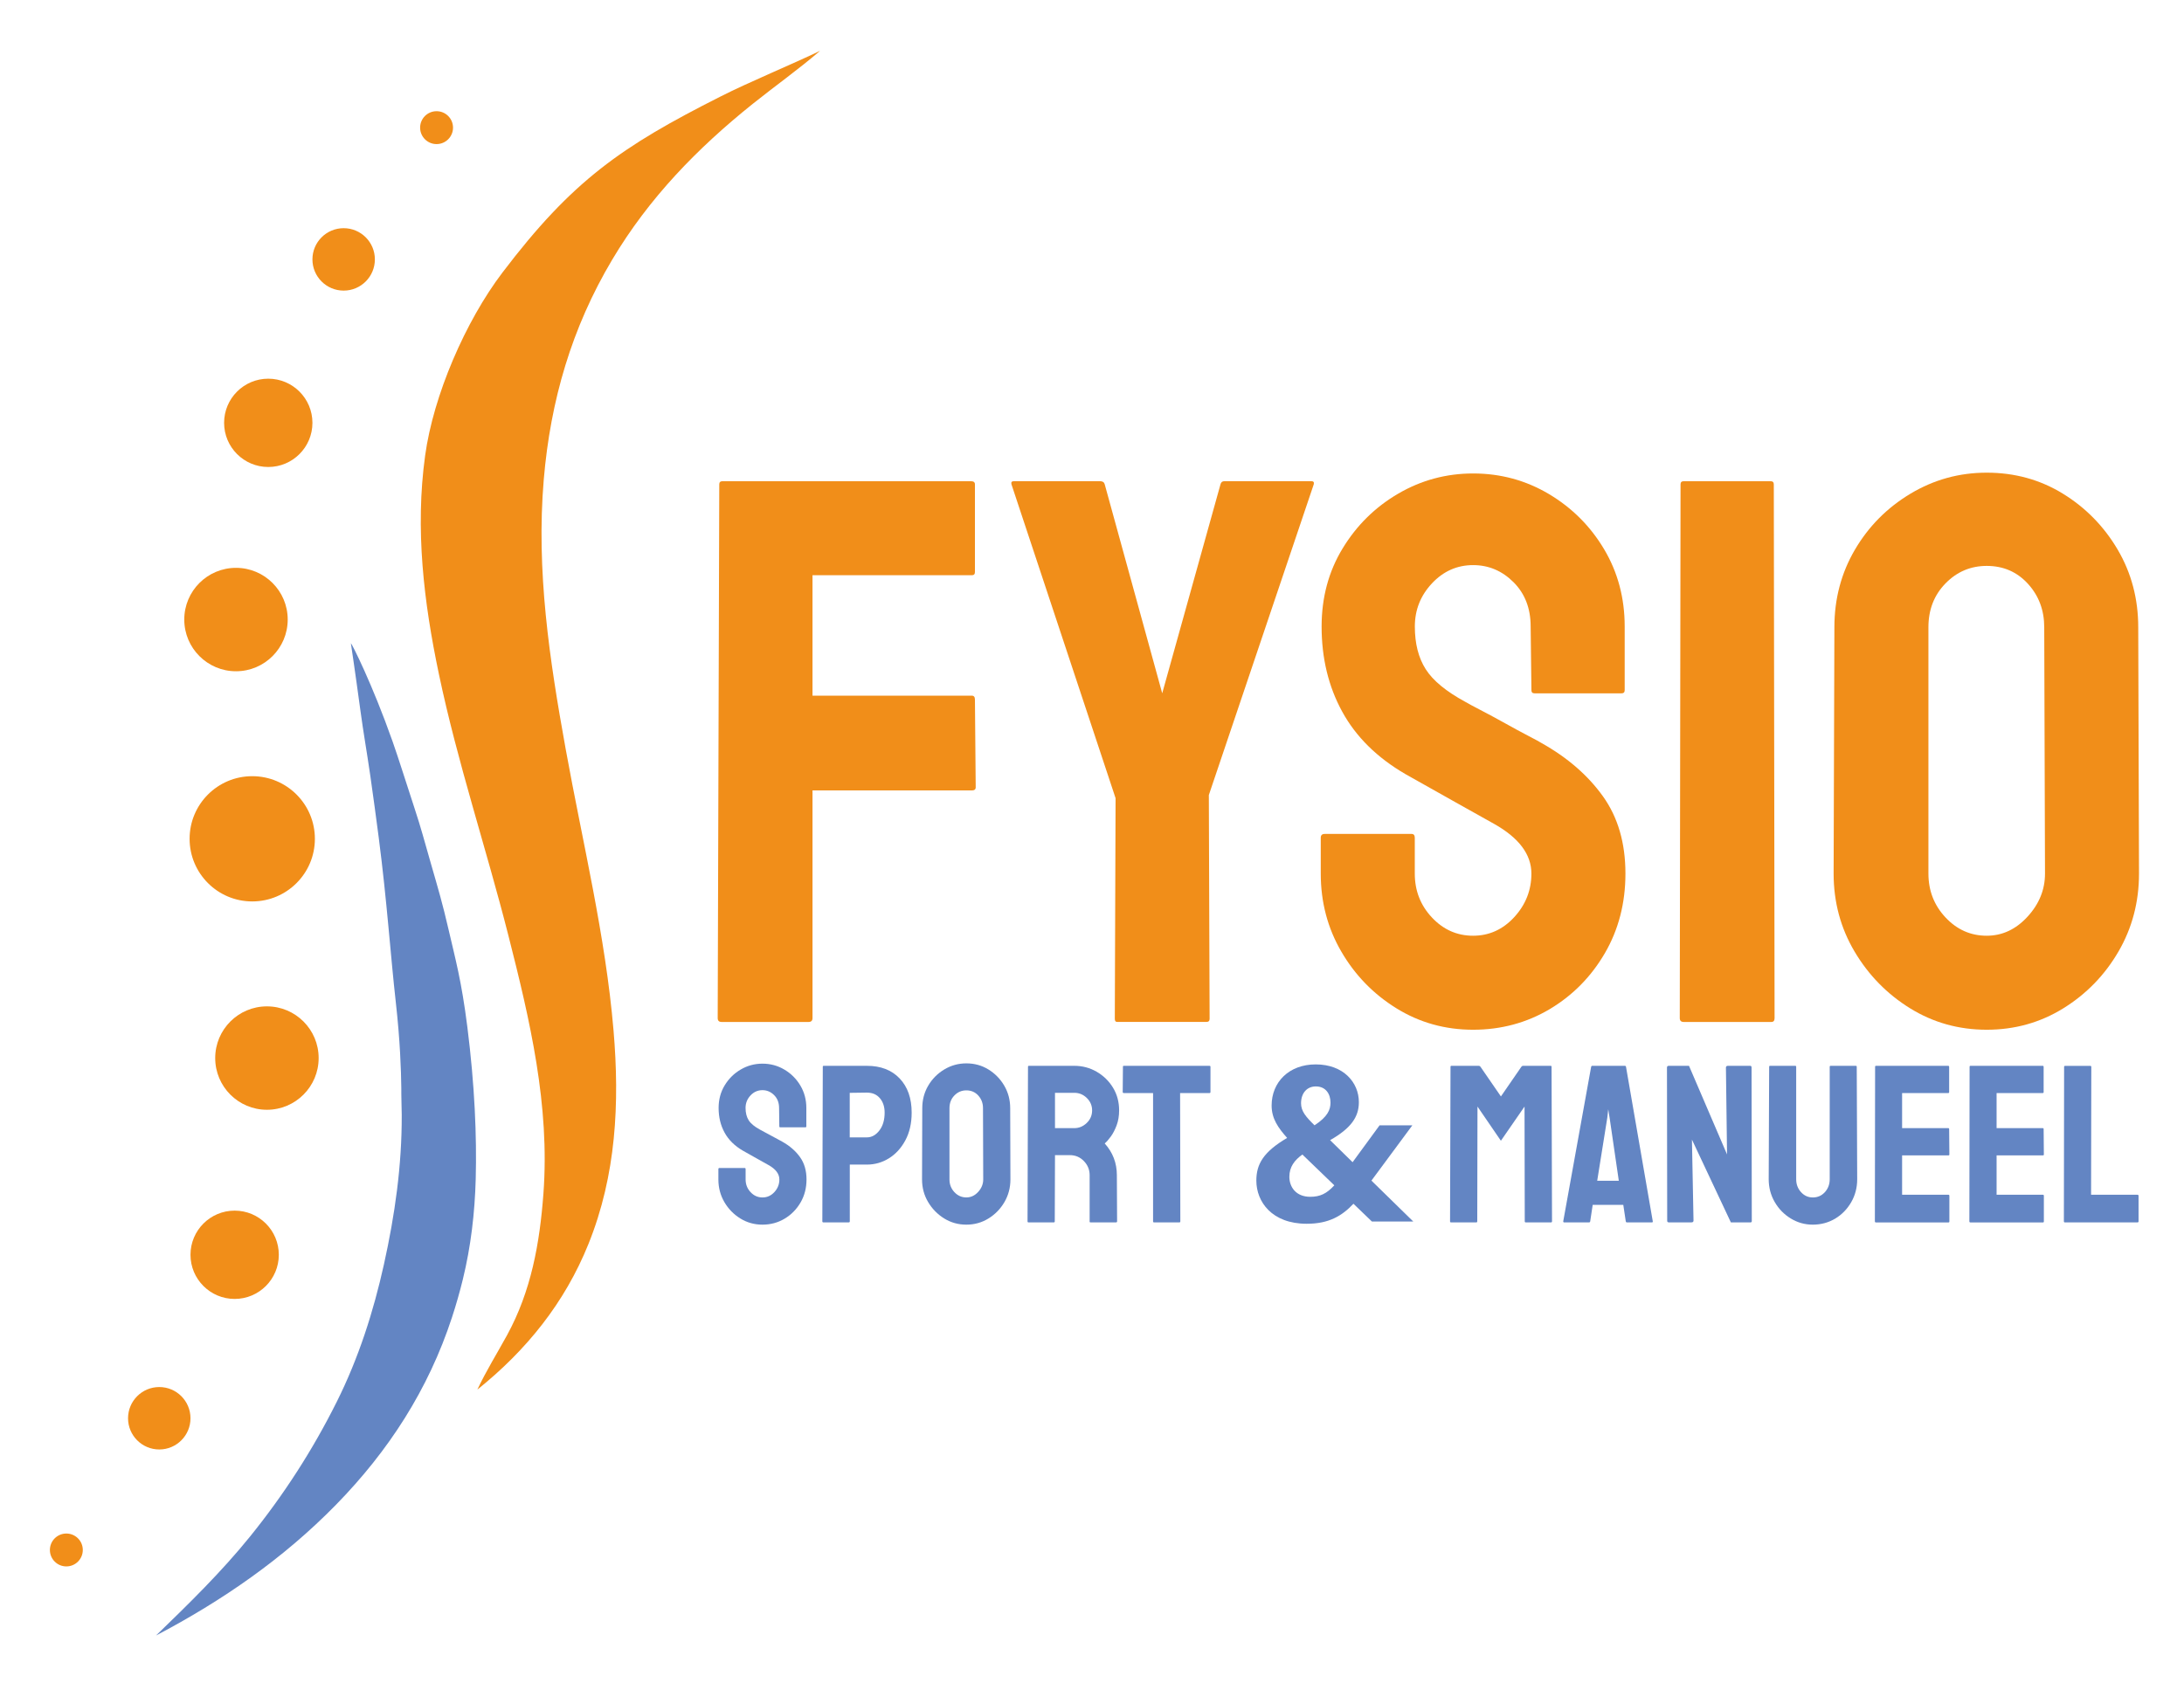
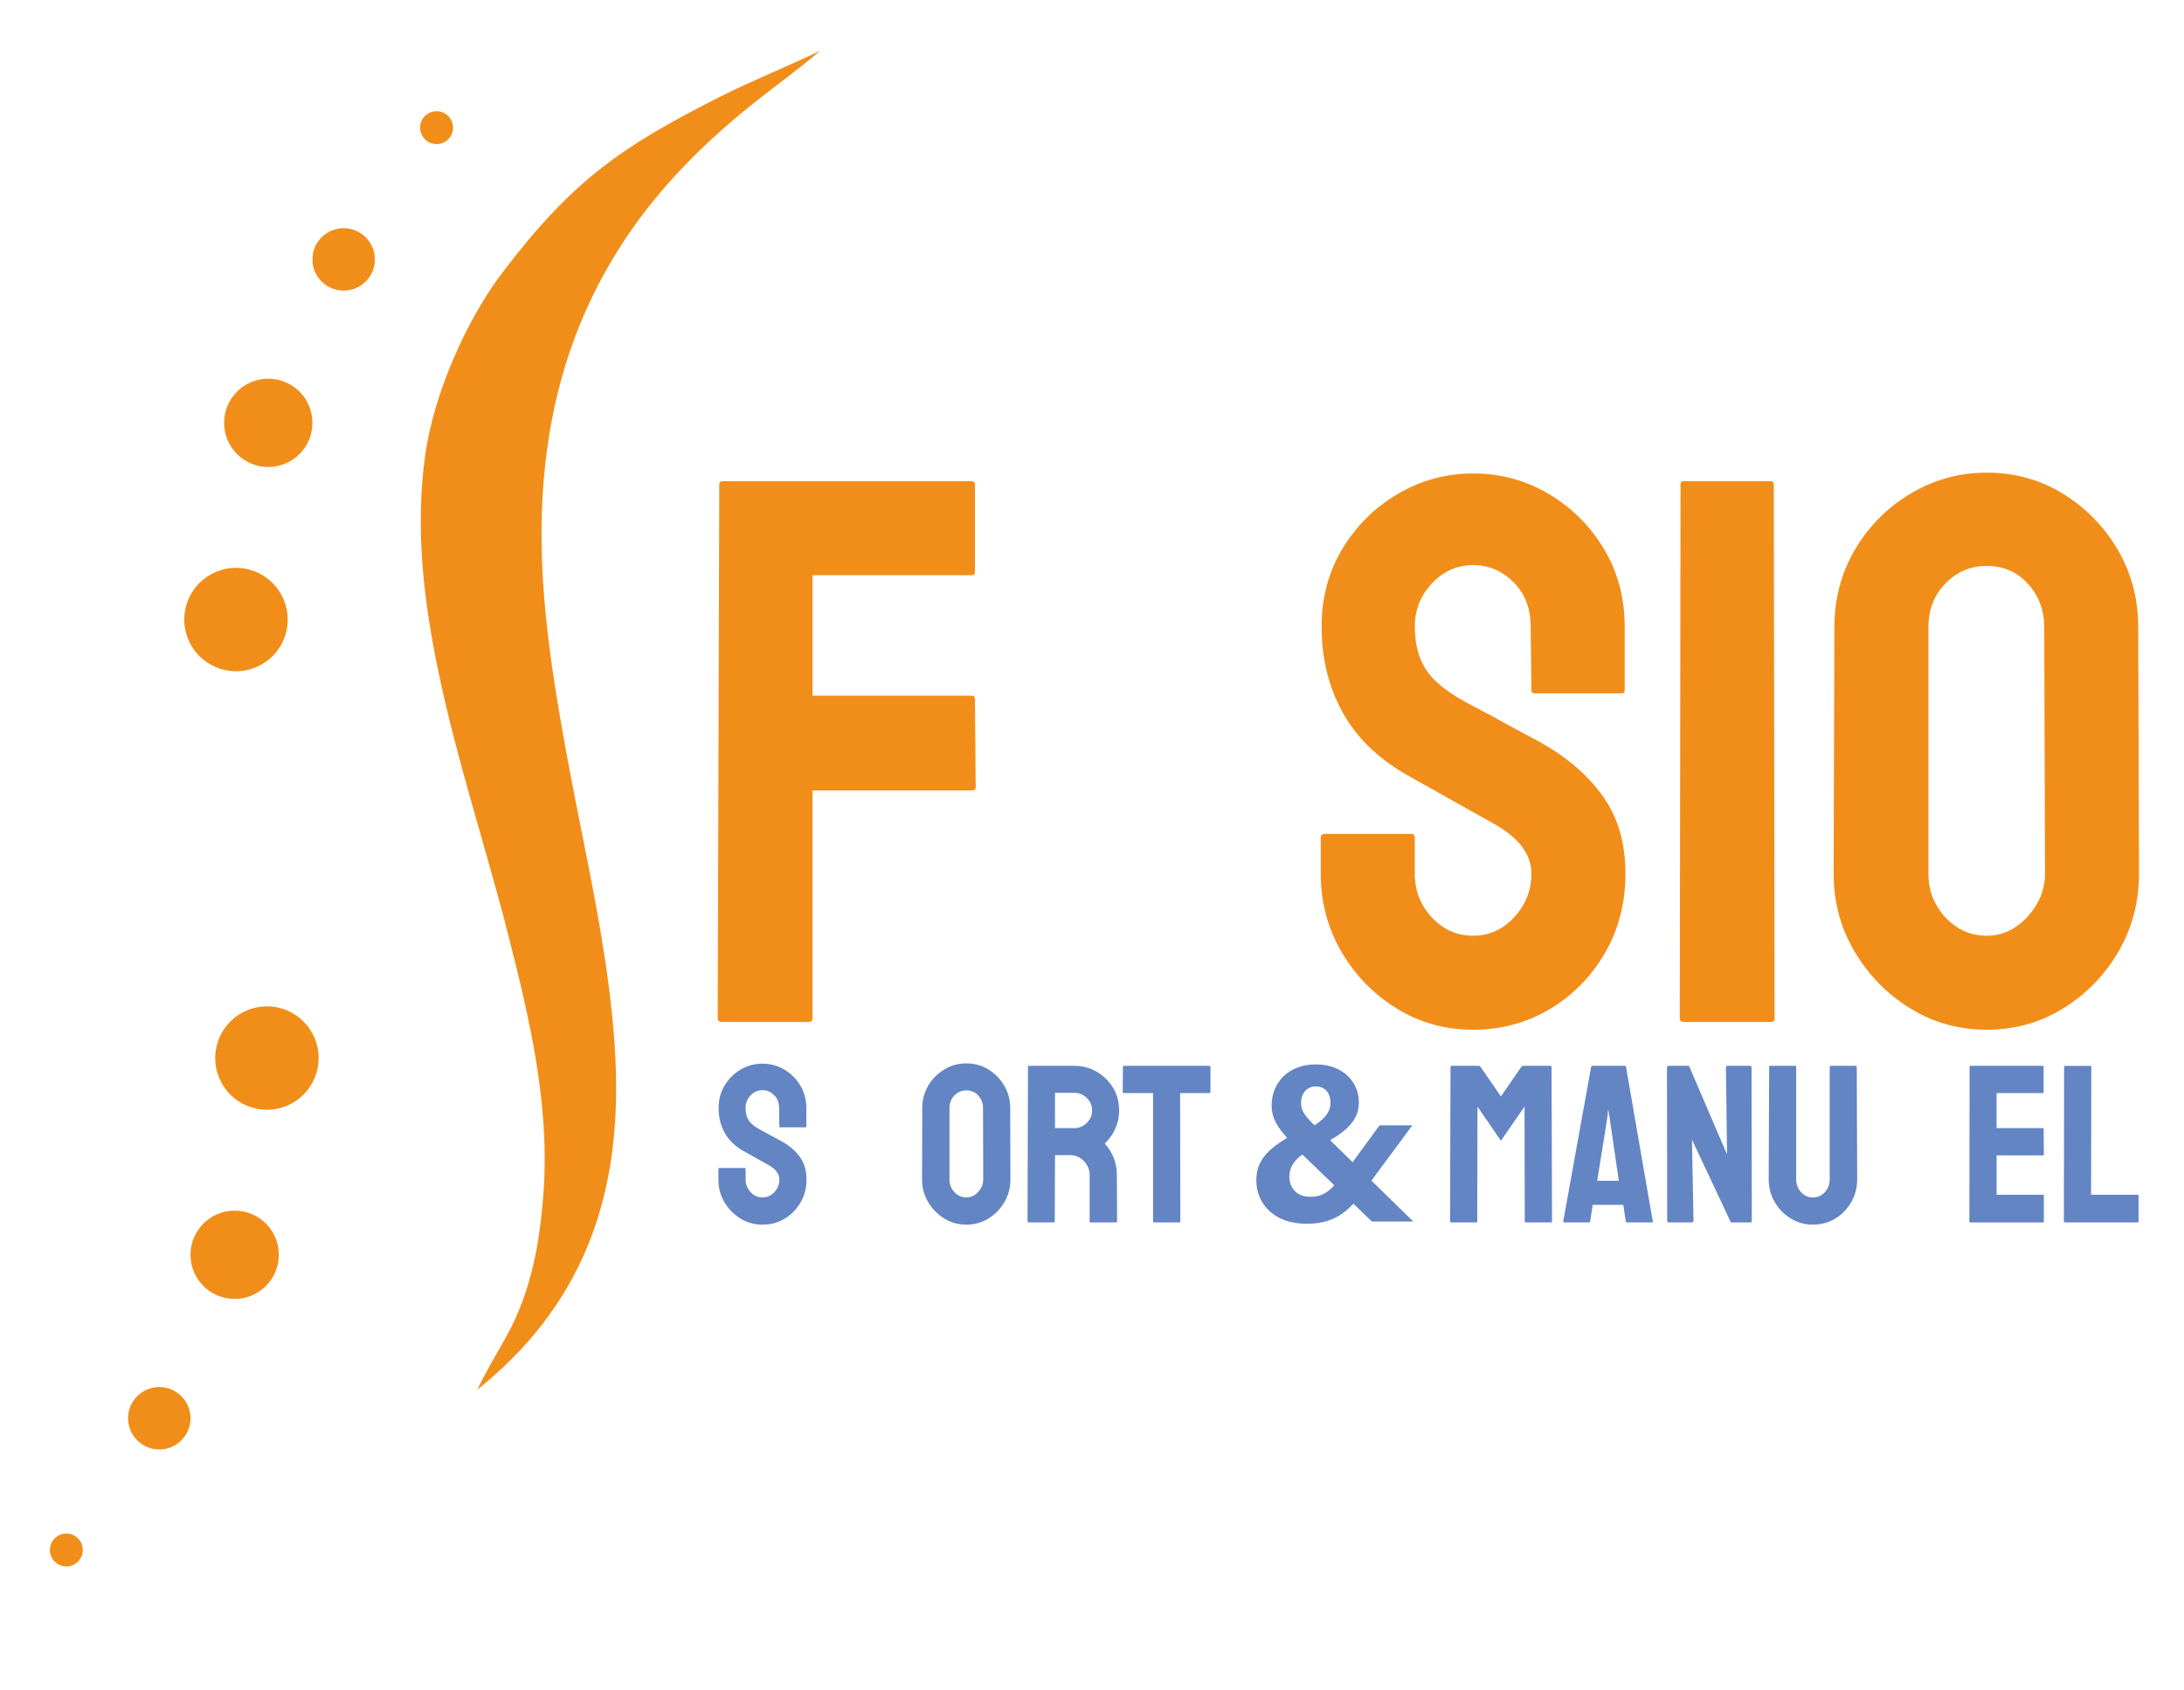
<svg xmlns="http://www.w3.org/2000/svg" version="1.1" id="Laag_1" x="0px" y="0px" viewBox="0 0 766 593" style="enable-background:new 0 0 766 593;" xml:space="preserve">
  <style type="text/css">
	.st0{fill:#F18E19;}
	.st1{fill:#6385C3;}
</style>
  <g>
    <path class="st0" d="M252.49,33.97c-34.57,17.47-51.76,29.36-76.27,61.65c-12.99,17.11-24.22,43.09-27.12,64.25   c-3.54,25.81-0.48,51.31,4.83,76.59c6.51,30.99,16.58,61.05,24.37,91.7c7.56,29.73,14.61,59.6,12.29,90.66   c-1.29,17.26-4.26,34.09-12.78,49.64c-3.46,6.32-7.31,12.48-10.38,19.04c17.25-13.84,30.65-30.47,38.95-51.06   c9.76-24.2,10.97-49.43,8.81-74.91c-2.83-33.34-10.84-65.87-16.78-98.71c-5.67-31.35-10.41-62.57-7.69-94.66   c2.35-27.61,9.78-53.16,24-77.06c12.86-21.63,29.91-39.14,49.31-54.68c7.82-6.26,16.01-12.06,23.61-18.6   C278.24,22.38,262.82,28.72,252.49,33.97z" />
-     <path class="st1" d="M166.85,413.63c-0.32,11.85-1.7,23.66-4.51,35.17c-1.1,4.49-2.37,8.95-3.83,13.41   c-8.28,25.27-22.2,46.79-40.6,65.62c-18.43,18.86-39.87,33.69-63.19,45.94c11.51-11.15,22.95-22.31,33.03-34.79   c11.83-14.65,21.93-30.31,30.36-47.2c7.69-15.4,12.87-31.63,16.55-48.22c3.84-17.35,6.31-34.63,6.24-52.48   c0-1.17-0.19-7.39-0.15-9.34c-0.07-6.05-0.41-16.65-1.93-30.14c-1.84-16.34-3.1-35.48-5.97-57.62c-0.83-6.37-2.04-15.42-2.98-21.89   c-1.37-9.41-2.37-14.76-3.46-22.81c-1.86-13.77-3.35-23.64-3.35-23.64c0.34,0.12,7.53,14.36,14.63,34.47   c2.08,5.89,5.13,15.63,7.68,23.38c2.36,7.15,3.43,11.36,5.81,19.63c2.51,8.7,4.01,13.73,6.12,22.87   c2.41,10.48,4.55,17.93,6.62,34.32C166.49,380.71,167.25,398.6,166.85,413.63z" />
    <g>
-       <circle class="st0" cx="88.47" cy="294.27" r="21.97" />
      <circle class="st0" cx="93.62" cy="371.19" r="18.14" />
      <circle class="st0" cx="82.3" cy="440.2" r="15.49" />
      <circle class="st0" cx="55.86" cy="497.55" r="10.95" />
      <circle class="st0" cx="23.27" cy="543.76" r="5.77" />
      <circle class="st0" cx="82.77" cy="217.35" r="18.14" />
      <circle class="st0" cx="94.09" cy="148.34" r="15.49" />
      <circle class="st0" cx="120.53" cy="91" r="10.95" />
      <circle class="st0" cx="153.12" cy="44.78" r="5.77" />
    </g>
  </g>
  <g>
    <g>
      <path class="st0" d="M253.08,358.52c-0.91,0-1.36-0.45-1.36-1.36l0.55-187.25c0-0.72,0.36-1.09,1.09-1.09h87.22    c0.91,0,1.36,0.37,1.36,1.09v30.8c0,0.73-0.37,1.09-1.09,1.09h-55.88v42.25h55.88c0.72,0,1.09,0.46,1.09,1.36l0.27,30.8    c0,0.73-0.46,1.09-1.36,1.09h-55.88v79.86c0,0.91-0.46,1.36-1.36,1.36H253.08z" />
-       <path class="st0" d="M391.82,358.52c-0.55,0-0.82-0.36-0.82-1.09l0.27-77.41l-36.52-110.12c-0.18-0.72,0.09-1.09,0.82-1.09h30.25    c0.91,0,1.45,0.37,1.64,1.09l20.17,73.32l20.44-73.32c0.18-0.72,0.63-1.09,1.36-1.09h30.53c0.72,0,1,0.37,0.82,1.09l-36.8,109.02    l0.27,78.5c0,0.73-0.37,1.09-1.09,1.09H391.82z" />
      <path class="st0" d="M516.65,361.25c-9.81,0-18.76-2.5-26.85-7.5c-8.09-5-14.54-11.63-19.35-19.9c-4.82-8.27-7.22-17.4-7.22-27.39    v-12.54c0-0.91,0.45-1.36,1.36-1.36h30.53c0.72,0,1.09,0.46,1.09,1.36v12.54c0,6,2,11.13,6,15.4c4,4.27,8.81,6.41,14.45,6.41    c5.63,0,10.45-2.18,14.45-6.54c4-4.36,6-9.45,6-15.26c0-6.72-4.36-12.54-13.08-17.44c-2.91-1.63-7.45-4.18-13.63-7.63    c-6.18-3.45-11.99-6.72-17.44-9.81c-10-5.81-17.4-13.13-22.21-21.94c-4.82-8.81-7.22-18.76-7.22-29.85    c0-10.17,2.45-19.31,7.36-27.39c4.91-8.08,11.4-14.49,19.49-19.22c8.08-4.72,16.85-7.09,26.3-7.09c9.63,0,18.49,2.41,26.58,7.22    c8.08,4.82,14.54,11.27,19.35,19.35c4.81,8.09,7.22,17.13,7.22,27.12v22.35c0,0.73-0.37,1.09-1.09,1.09h-30.53    c-0.73,0-1.09-0.36-1.09-1.09l-0.27-22.35c0-6.36-2-11.54-6-15.54c-4-3.99-8.72-6-14.17-6c-5.63,0-10.45,2.14-14.45,6.41    c-4,4.27-6,9.31-6,15.13c0,6,1.27,11,3.82,14.99c2.54,4,7.18,7.81,13.9,11.45c0.91,0.54,2.68,1.5,5.31,2.86    c2.63,1.36,5.49,2.91,8.59,4.63c3.09,1.73,5.86,3.23,8.31,4.5c2.45,1.27,3.95,2.09,4.5,2.45c9.08,5.09,16.26,11.31,21.53,18.67    c5.27,7.36,7.9,16.4,7.9,27.12c0,10.36-2.41,19.67-7.22,27.94c-4.82,8.27-11.27,14.81-19.35,19.63    C535.41,358.84,526.46,361.25,516.65,361.25z" />
      <path class="st0" d="M590.51,358.52c-0.91,0-1.36-0.45-1.36-1.36l0.27-187.25c0-0.72,0.36-1.09,1.09-1.09h30.53    c0.72,0,1.09,0.37,1.09,1.09l0.27,187.25c0,0.91-0.37,1.36-1.09,1.36H590.51z" />
      <path class="st0" d="M696.81,361.25c-9.81,0-18.76-2.5-26.85-7.5c-8.09-5-14.58-11.63-19.49-19.9c-4.91-8.27-7.36-17.4-7.36-27.39    l0.27-86.4c0-9.99,2.41-19.08,7.22-27.26c4.81-8.18,11.31-14.72,19.49-19.62s17.08-7.36,26.71-7.36c9.81,0,18.71,2.45,26.71,7.36    c7.99,4.91,14.4,11.45,19.22,19.62c4.81,8.18,7.22,17.27,7.22,27.26l0.27,86.4c0,10-2.41,19.13-7.22,27.39    c-4.82,8.27-11.27,14.9-19.35,19.9C715.57,358.75,706.62,361.25,696.81,361.25z M696.81,328.27c5.45,0,10.22-2.22,14.31-6.68    c4.09-4.45,6.13-9.49,6.13-15.13l-0.27-86.4c0-6-1.91-11.08-5.72-15.26c-3.82-4.18-8.63-6.27-14.45-6.27    c-5.63,0-10.45,2.04-14.45,6.13c-4,4.09-6,9.22-6,15.4v86.4c0,6,2,11.13,6,15.4C686.36,326.13,691.17,328.27,696.81,328.27z" />
    </g>
    <g>
      <path class="st1" d="M495.36,394.78l-14.35,19.4l14.67,14.35h-14.51l-6.47-6.23c-4.02,4.26-8.6,7.02-16.4,7.02    c-12.22,0-17.66-7.73-17.66-15.14c0-5.84,2.52-10.09,10.8-14.98c-3.08-3.47-5.44-6.7-5.44-11.36c0-8.2,6.07-14.43,15.46-14.43    c9.7,0,15.14,6.31,15.14,13.25c0,5.2-2.76,9.15-10.09,13.33l7.89,7.73l9.46-12.93H495.36z M467.99,415.83l-11.2-10.8    c-2.76,1.97-4.57,4.34-4.57,7.81c0,3.55,2.29,7.02,7.33,7.02C463.03,419.85,465.31,418.75,467.99,415.83z M456.32,387.05    c0,2.76,1.66,4.73,4.73,7.73c4.57-3,5.6-5.44,5.6-7.96c0-2.92-1.58-5.68-5.13-5.68C458.37,381.13,456.32,383.5,456.32,387.05z" />
    </g>
    <g>
      <path class="st1" d="M267.42,429.63c-2.84,0-5.43-0.72-7.77-2.17c-2.34-1.45-4.21-3.37-5.6-5.76c-1.39-2.39-2.09-5.04-2.09-7.93    v-3.63c0-0.26,0.13-0.39,0.39-0.39h8.84c0.21,0,0.32,0.13,0.32,0.39v3.63c0,1.74,0.58,3.22,1.74,4.46    c1.16,1.24,2.55,1.86,4.18,1.86c1.63,0,3.02-0.63,4.18-1.89c1.16-1.26,1.74-2.74,1.74-4.42c0-1.95-1.26-3.63-3.79-5.05    c-0.84-0.47-2.16-1.21-3.95-2.21c-1.79-1-3.47-1.95-5.05-2.84c-2.89-1.68-5.04-3.8-6.43-6.35c-1.4-2.55-2.09-5.43-2.09-8.64    c0-2.95,0.71-5.59,2.13-7.93c1.42-2.34,3.3-4.2,5.64-5.56c2.34-1.37,4.88-2.05,7.62-2.05c2.79,0,5.35,0.7,7.69,2.09    c2.34,1.39,4.21,3.26,5.6,5.6c1.39,2.34,2.09,4.96,2.09,7.85v6.47c0,0.21-0.11,0.32-0.32,0.32h-8.84c-0.21,0-0.32-0.1-0.32-0.32    l-0.08-6.47c0-1.84-0.58-3.34-1.74-4.5c-1.16-1.16-2.53-1.74-4.1-1.74c-1.63,0-3.03,0.62-4.18,1.85c-1.16,1.24-1.74,2.7-1.74,4.38    c0,1.74,0.37,3.18,1.1,4.34c0.74,1.16,2.08,2.26,4.02,3.31c0.26,0.16,0.78,0.43,1.54,0.83c0.76,0.39,1.59,0.84,2.49,1.34    c0.89,0.5,1.7,0.93,2.41,1.3c0.71,0.37,1.14,0.61,1.3,0.71c2.63,1.47,4.71,3.28,6.23,5.41c1.53,2.13,2.29,4.75,2.29,7.85    c0,3-0.7,5.7-2.09,8.09c-1.4,2.39-3.26,4.29-5.6,5.68C272.86,428.93,270.26,429.63,267.42,429.63z" />
-       <path class="st1" d="M288.81,428.84c-0.26,0-0.39-0.13-0.39-0.39l0.16-54.22c0-0.21,0.1-0.32,0.32-0.32h15.15    c4.84,0,8.67,1.47,11.48,4.42c2.81,2.95,4.22,6.95,4.22,12c0,3.74-0.74,6.97-2.21,9.71c-1.47,2.74-3.39,4.84-5.76,6.31    c-2.37,1.47-4.95,2.21-7.73,2.21h-6v19.89c0,0.26-0.13,0.39-0.39,0.39H288.81z M298.04,399.01h6c1.68,0,3.14-0.8,4.38-2.41    c1.24-1.6,1.85-3.7,1.85-6.27c0-2.05-0.55-3.74-1.66-5.05c-1.1-1.31-2.63-1.97-4.58-1.97l-6,0.08V399.01z" />
      <path class="st1" d="M338.93,429.63c-2.84,0-5.43-0.72-7.77-2.17c-2.34-1.45-4.22-3.37-5.64-5.76c-1.42-2.39-2.13-5.04-2.13-7.93    l0.08-25.02c0-2.89,0.7-5.52,2.09-7.89c1.39-2.37,3.28-4.26,5.64-5.68c2.37-1.42,4.94-2.13,7.73-2.13c2.84,0,5.42,0.71,7.73,2.13    c2.31,1.42,4.17,3.31,5.56,5.68c1.39,2.37,2.09,5,2.09,7.89l0.08,25.02c0,2.89-0.7,5.54-2.09,7.93c-1.39,2.39-3.26,4.32-5.6,5.76    C344.36,428.91,341.77,429.63,338.93,429.63z M338.93,420.08c1.58,0,2.96-0.64,4.14-1.93c1.18-1.29,1.78-2.75,1.78-4.38    l-0.08-25.02c0-1.74-0.55-3.21-1.66-4.42c-1.1-1.21-2.5-1.81-4.18-1.81c-1.63,0-3.03,0.59-4.18,1.78    c-1.16,1.18-1.74,2.67-1.74,4.46v25.02c0,1.74,0.58,3.22,1.74,4.46C335.9,419.46,337.29,420.08,338.93,420.08z" />
      <path class="st1" d="M360.71,428.84c-0.21,0-0.32-0.13-0.32-0.39l0.16-54.22c0-0.21,0.1-0.32,0.32-0.32h15.94    c2.84,0,5.46,0.7,7.85,2.09c2.39,1.39,4.3,3.26,5.72,5.6c1.42,2.34,2.13,4.99,2.13,7.93c0,1.95-0.29,3.7-0.87,5.25    c-0.58,1.55-1.26,2.87-2.05,3.95c-0.79,1.08-1.5,1.88-2.13,2.41c2.84,3.16,4.26,6.87,4.26,11.13l0.08,16.18    c0,0.26-0.13,0.39-0.39,0.39h-8.92c-0.21,0-0.32-0.08-0.32-0.24v-16.34c0-1.89-0.67-3.54-2.01-4.93    c-1.34-1.39-2.99-2.09-4.93-2.09h-5.21l-0.08,23.2c0,0.26-0.11,0.39-0.32,0.39H360.71z M370.02,395.77h6.79    c1.63,0,3.08-0.6,4.34-1.81c1.26-1.21,1.89-2.68,1.89-4.42c0-1.68-0.62-3.13-1.85-4.34c-1.24-1.21-2.7-1.82-4.38-1.82h-6.79    V395.77z" />
      <path class="st1" d="M404.74,428.84c-0.21,0-0.32-0.13-0.32-0.39v-44.99h-10.26c-0.26,0-0.39-0.13-0.39-0.39l0.08-8.84    c0-0.21,0.1-0.32,0.32-0.32h29.99c0.26,0,0.39,0.11,0.39,0.32v8.84c0,0.26-0.11,0.39-0.32,0.39H413.9l0.08,44.99    c0,0.26-0.11,0.39-0.32,0.39H404.74z" />
    </g>
    <g>
      <path class="st1" d="M508.9,428.84c-0.21,0-0.32-0.13-0.32-0.39l0.16-54.22c0-0.21,0.11-0.32,0.32-0.32h9.63    c0.21,0,0.39,0.11,0.55,0.32l7.18,10.42l7.18-10.42c0.16-0.21,0.34-0.32,0.55-0.32h9.71c0.21,0,0.32,0.11,0.32,0.32l0.16,54.22    c0,0.26-0.11,0.39-0.32,0.39h-8.92c-0.21,0-0.32-0.13-0.32-0.39l-0.08-40.25l-8.29,12l-8.21-12l-0.08,40.25    c0,0.26-0.11,0.39-0.32,0.39H508.9z" />
      <path class="st1" d="M548.28,428.45l9.79-54.22c0.05-0.21,0.18-0.32,0.39-0.32h11.44c0.21,0,0.34,0.11,0.39,0.32l9.39,54.22    c0.05,0.26-0.05,0.39-0.32,0.39h-8.76c-0.21,0-0.34-0.13-0.39-0.39l-0.87-5.76h-10.73l-0.87,5.76c-0.05,0.26-0.19,0.39-0.39,0.39    h-8.76C548.38,428.84,548.28,428.71,548.28,428.45z M560.19,414.24h7.58l-3.24-22.18l-0.47-2.92l-0.32,2.92L560.19,414.24z" />
      <path class="st1" d="M585.37,428.84c-0.42,0-0.63-0.18-0.63-0.55l-0.08-53.75c0-0.42,0.21-0.63,0.63-0.63h7.1l13.34,31.09    l-0.39-30.46c0-0.42,0.24-0.63,0.71-0.63h7.81c0.32,0,0.47,0.21,0.47,0.63l0.08,53.82c0,0.32-0.13,0.47-0.39,0.47h-6.95    l-13.65-29.04l0.55,28.41c0,0.42-0.24,0.63-0.71,0.63H585.37z" />
      <path class="st1" d="M635.8,429.63c-2.79,0-5.37-0.72-7.73-2.17c-2.37-1.45-4.25-3.38-5.64-5.8c-1.39-2.42-2.09-5.08-2.09-7.97    l0.16-39.46c0-0.21,0.11-0.32,0.32-0.32h8.84c0.21,0,0.32,0.11,0.32,0.32v39.46c0,1.79,0.57,3.3,1.7,4.54    c1.13,1.24,2.51,1.86,4.14,1.86c1.68,0,3.09-0.62,4.22-1.86c1.13-1.24,1.7-2.75,1.7-4.54v-39.46c0-0.21,0.1-0.32,0.32-0.32h8.84    c0.21,0,0.32,0.11,0.32,0.32l0.16,39.46c0,2.95-0.7,5.63-2.09,8.05c-1.4,2.42-3.26,4.34-5.6,5.76    C641.31,428.92,638.69,429.63,635.8,429.63z" />
-       <path class="st1" d="M657.9,428.84c-0.21,0-0.32-0.13-0.32-0.39l0.08-54.22c0-0.21,0.11-0.32,0.32-0.32h25.33    c0.21,0,0.32,0.13,0.32,0.39v8.84c0,0.21-0.11,0.32-0.32,0.32h-16.18v12.31h16.18c0.21,0,0.32,0.11,0.32,0.32l0.08,8.92    c0,0.21-0.11,0.32-0.32,0.32h-16.26v13.81h16.26c0.21,0,0.32,0.13,0.32,0.39v9c0,0.21-0.11,0.32-0.32,0.32H657.9z" />
      <path class="st1" d="M691.04,428.84c-0.21,0-0.32-0.13-0.32-0.39l0.08-54.22c0-0.21,0.11-0.32,0.32-0.32h25.33    c0.21,0,0.32,0.13,0.32,0.39v8.84c0,0.21-0.11,0.32-0.32,0.32h-16.18v12.31h16.18c0.21,0,0.32,0.11,0.32,0.32l0.08,8.92    c0,0.21-0.11,0.32-0.32,0.32h-16.26v13.81h16.26c0.21,0,0.32,0.13,0.32,0.39v9c0,0.21-0.11,0.32-0.32,0.32H691.04z" />
      <path class="st1" d="M724.19,428.84c-0.21,0-0.32-0.13-0.32-0.39l0.08-54.14c0-0.26,0.13-0.39,0.39-0.39h8.76    c0.26,0,0.39,0.13,0.39,0.39l-0.08,44.83h16.26c0.26,0,0.39,0.13,0.39,0.39v8.92c0,0.26-0.13,0.39-0.39,0.39H724.19z" />
    </g>
  </g>
</svg>